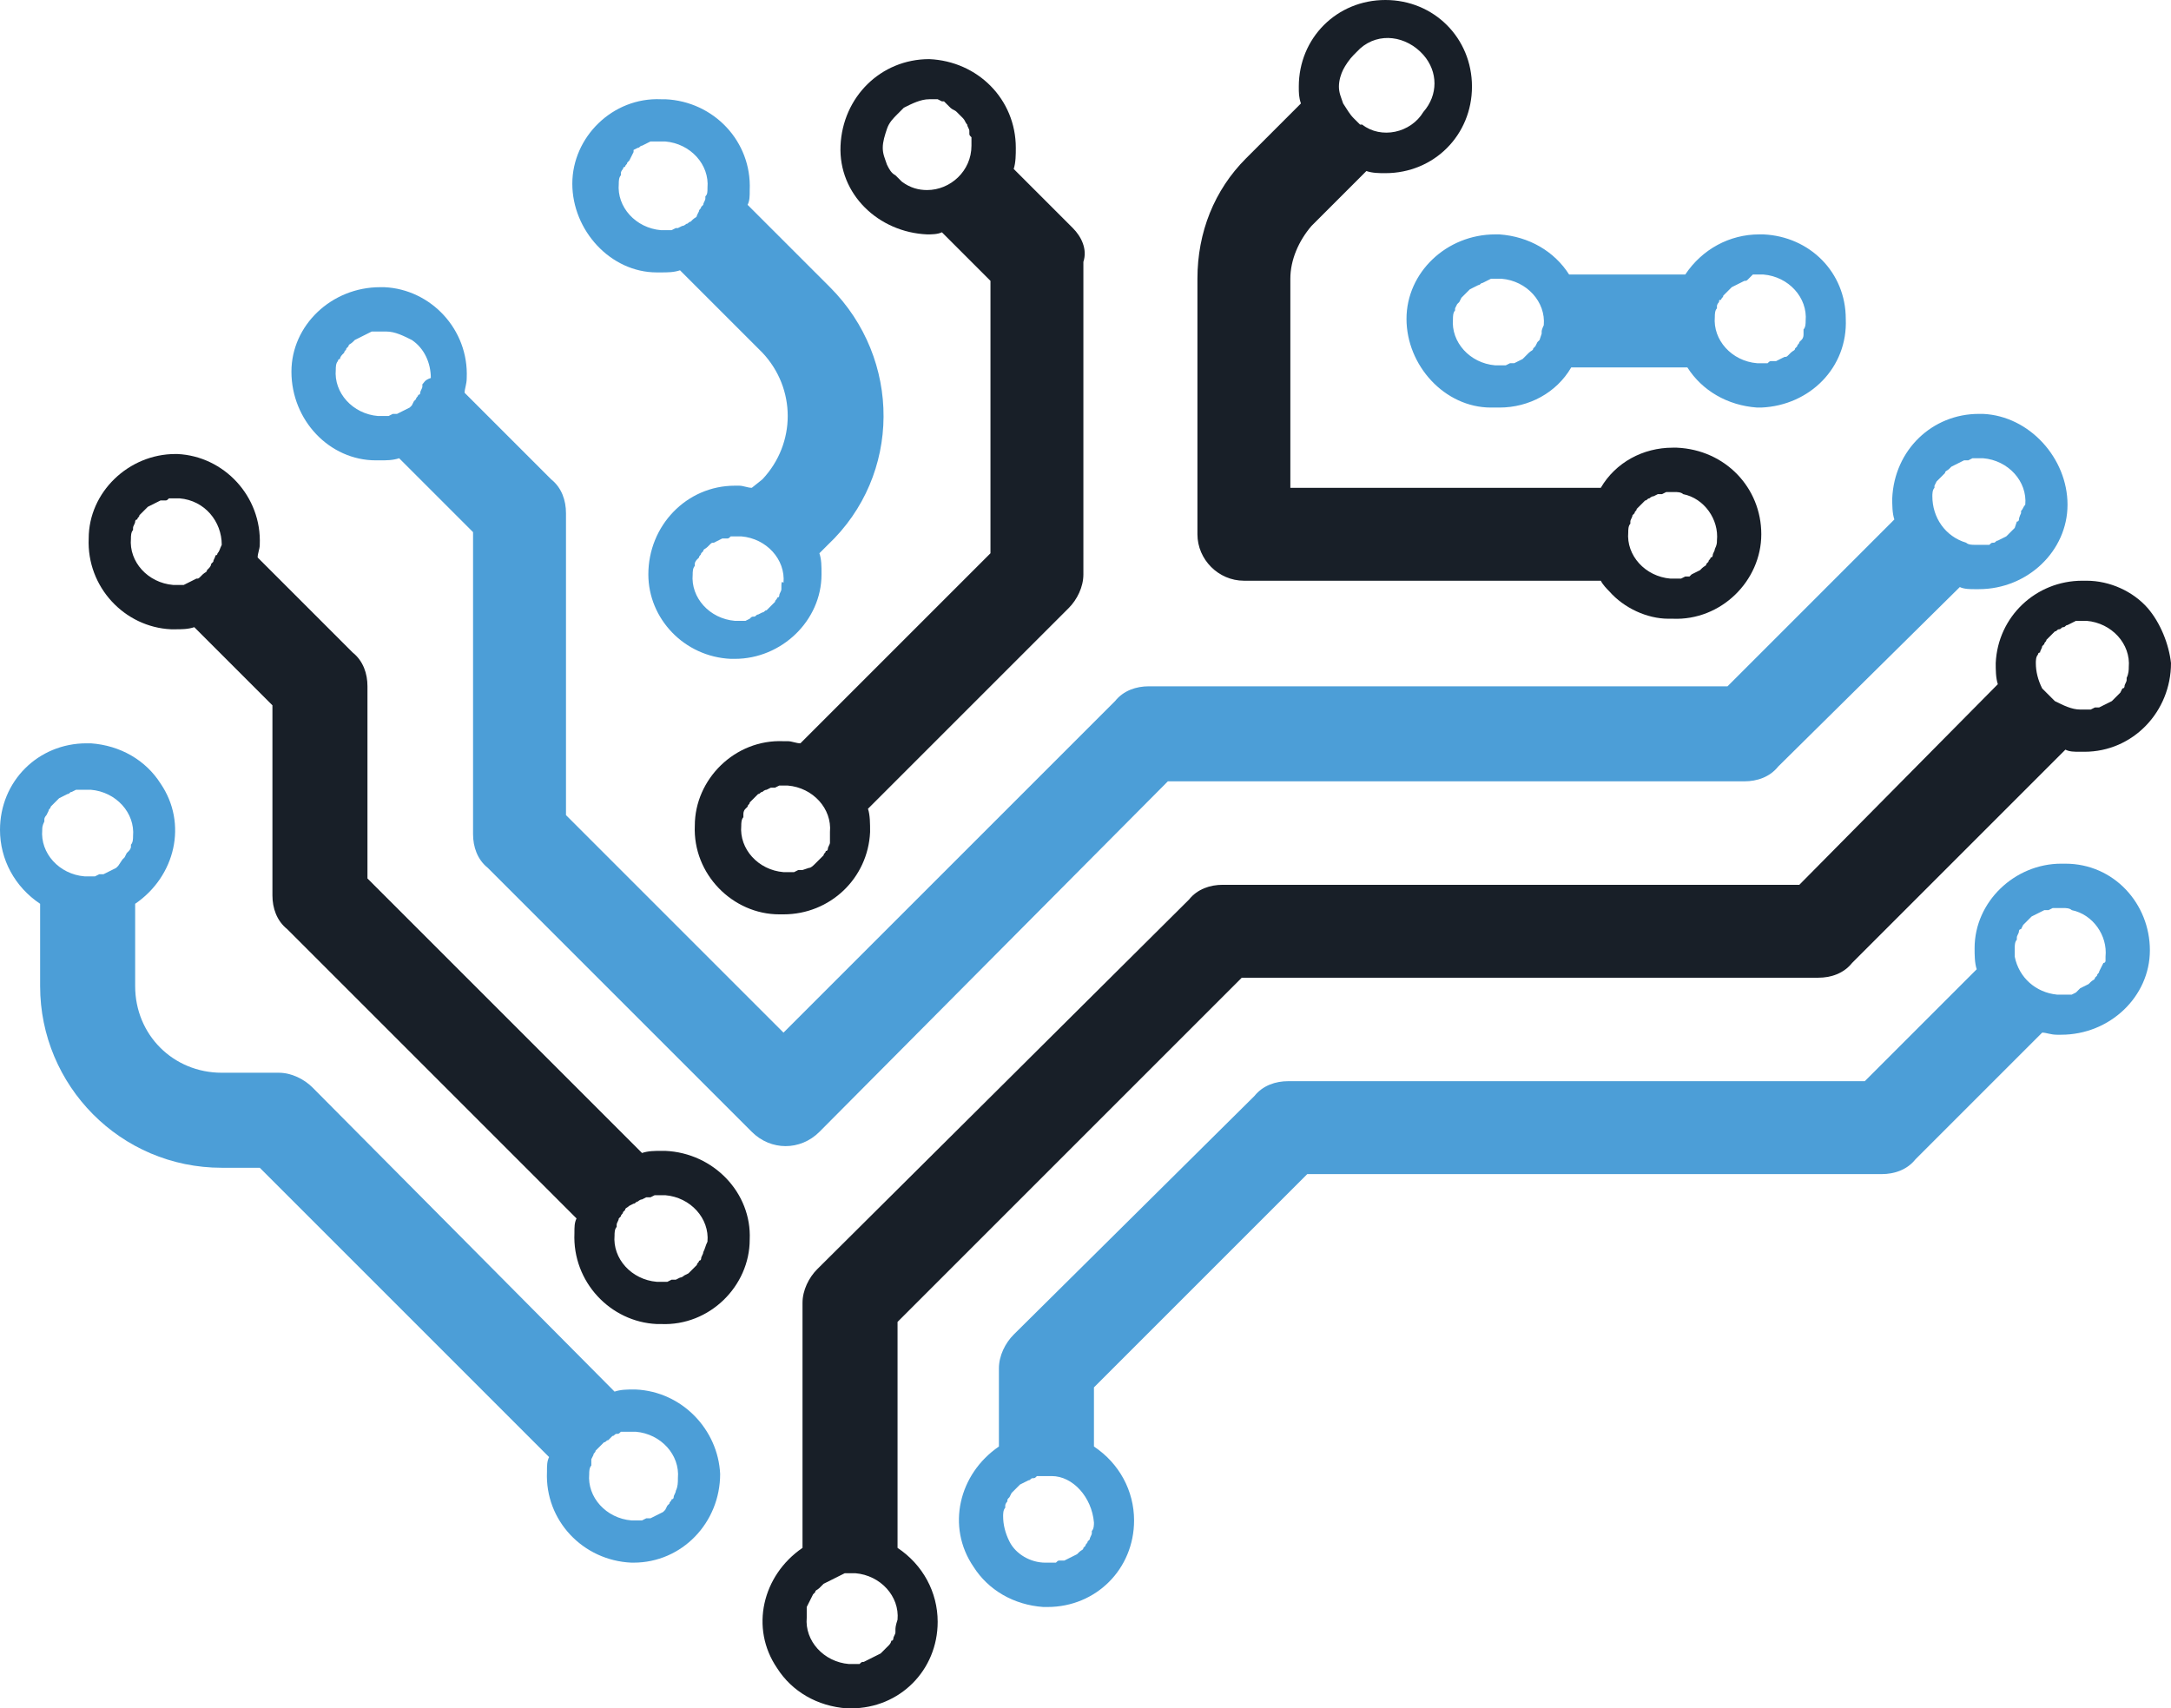
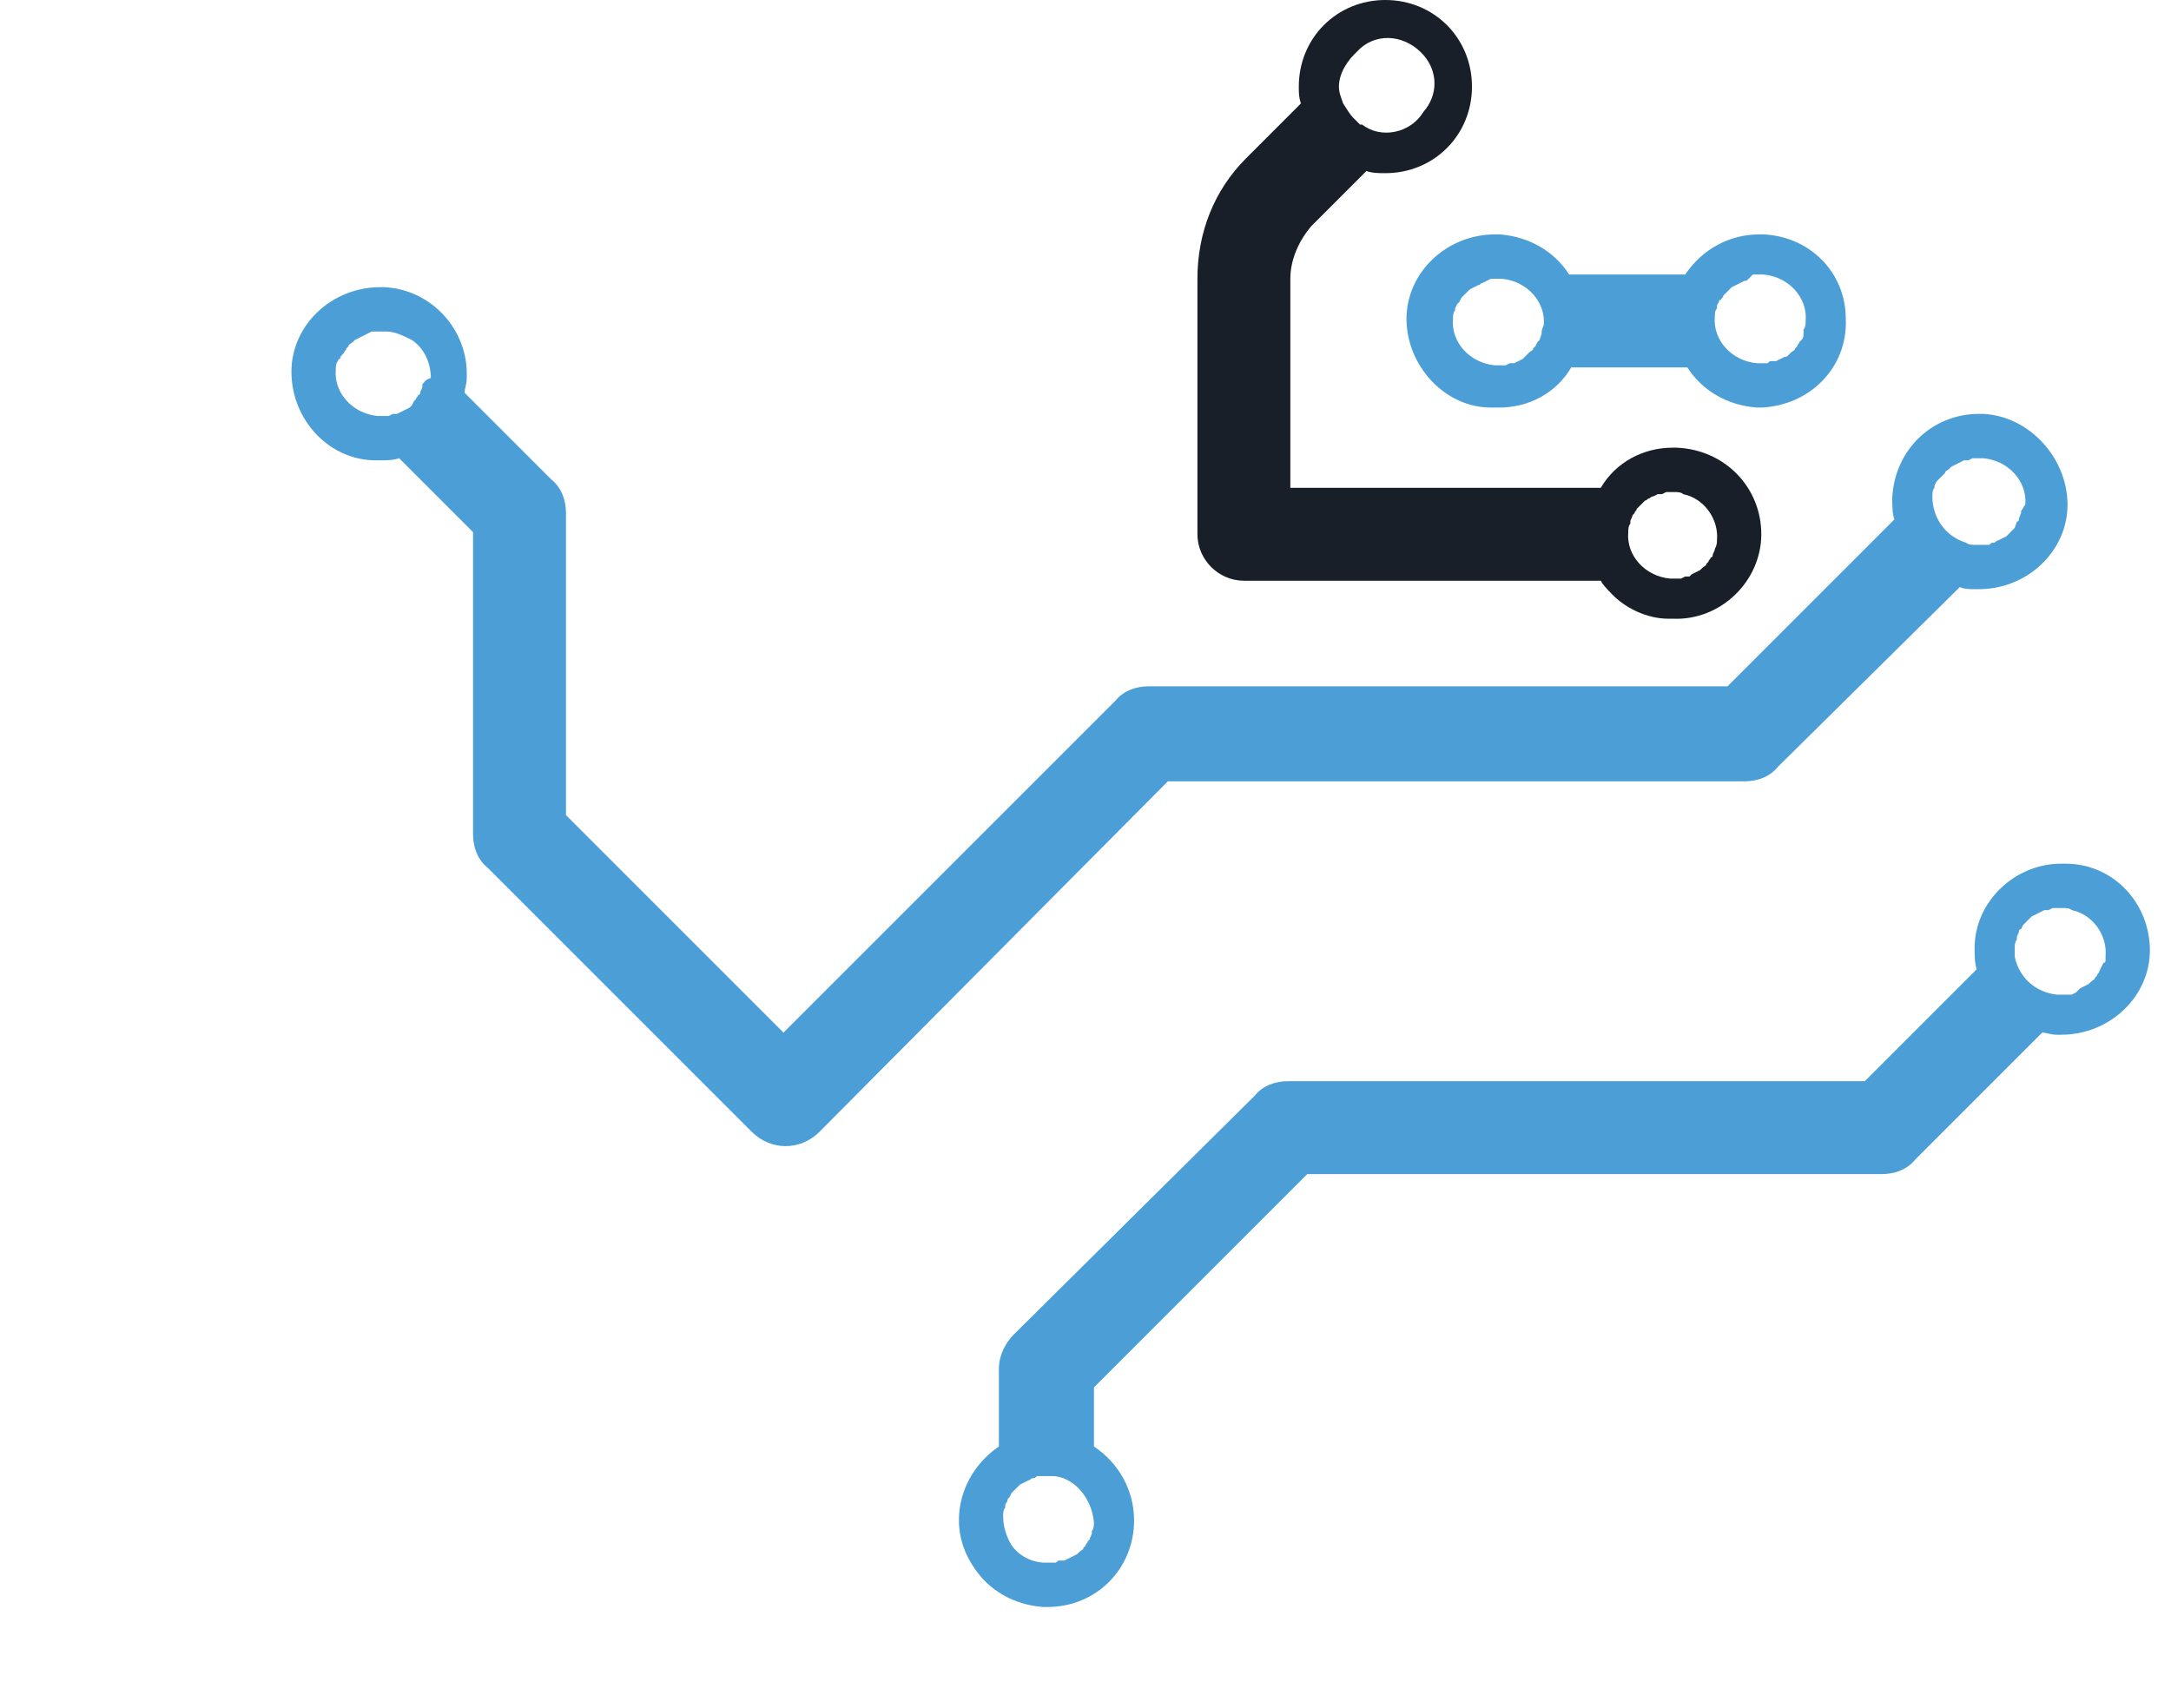
<svg xmlns="http://www.w3.org/2000/svg" id="Livello_1" viewBox="0 0 102.8 80.9">
  <style>.st0{fill:#181f28}.st1{fill:#4c9ed7}</style>
  <g id="Livello_2_1_">
    <g id="Web_Intelligence">
-       <path class="st0" d="M50.8 10.8L48 8c.1-.3.1-.7.1-1 0-2.3-1.8-4.1-4.1-4.2-2.3 0-4.1 1.8-4.2 4.1s1.8 4.1 4.1 4.2c.2 0 .5 0 .7-.1l2.3 2.3v12.9l-9 9c-.2 0-.4-.1-.6-.1h-.2c-2.3-.1-4.2 1.8-4.2 4-.1 2.3 1.8 4.2 4 4.2h.2c2.2 0 4-1.7 4.1-3.9 0-.4 0-.8-.1-1.1l9.5-9.5c.4-.4.7-1 .7-1.6V12.4c.2-.6-.1-1.2-.5-1.6zM39.3 39.9c0 .1-.1.2-.1.3 0 0 0 .1-.1.1 0 .1-.1.1-.1.2l-.1.1-.2.2-.1.1c-.1.1-.2.2-.3.2l-.3.1h-.2l-.2.1h-.5c-1.2-.1-2.1-1.1-2-2.2 0-.1 0-.3.1-.4v-.1c0-.1 0-.2.1-.3l.1-.1c0-.1.1-.1.1-.2l.1-.1.2-.2.1-.1c.1 0 .1-.1.2-.1 0 0 .1-.1.2-.1l.2-.1h.2l.2-.1h.4c1.2.1 2.1 1.1 2 2.2v.5c0-.1 0-.1 0 0zm6.3-34.3c.1.1.1.2.2.3 0 .1.1.2.1.3v.1c0 .1 0 .1.1.2v.4C46 8.1 45 9 43.9 9c-.4 0-.8-.1-1.2-.4l-.3-.3c-.2-.1-.3-.3-.4-.5-.1-.3-.2-.5-.2-.8 0-.3.1-.6.2-.9.1-.3.3-.5.5-.7l.3-.3c.4-.2.8-.4 1.2-.4h.4l.2.1h.1l.3.3c.1.1.2.1.3.2l.3.3z" />
      <path class="st1" d="M83.5 11.1h-.2c-1.4 0-2.7.7-3.5 1.9h-5.5c-.7-1.1-1.9-1.8-3.3-1.9h-.2c-2.3 0-4.2 1.8-4.2 4s1.8 4.2 4 4.2h.4c1.4 0 2.7-.7 3.4-1.9h5.5c.7 1.1 1.9 1.8 3.3 1.9h.2c2.3-.1 4.1-1.9 4-4.2 0-2.2-1.7-3.9-3.9-4zm1.9 4.7c0 .1 0 .2-.1.3l-.1.1c0 .1-.1.1-.1.2l-.1.1c0 .1-.1.1-.2.2l-.1.1c-.1.1-.1.1-.2.1l-.2.1-.2.1h-.2c-.1 0-.1 0-.2.1h-.5c-1.2-.1-2.1-1.1-2-2.2 0-.1 0-.3.1-.4v-.1c0-.1.1-.2.1-.2 0-.1 0-.1.1-.1 0-.1.1-.1.1-.2l.1-.1.2-.2.1-.1.2-.1.2-.1.2-.1c.1 0 .1 0 .2-.1l.2-.2h.5c1.2.1 2.1 1.1 2 2.2 0 .1 0 .3-.1.4v.2zM73 15.7v.1l-.1.3-.1.1-.1.2-.1.1c0 .1-.1.1-.2.2l-.1.1-.2.2-.2.1-.2.1h-.2l-.2.1h-.5c-1.2-.1-2.1-1.1-2-2.2 0-.1 0-.3.1-.4v-.1l.1-.2.1-.1.1-.2.1-.1.2-.2.1-.1.2-.1.2-.1c.1 0 .1-.1.2-.1l.2-.1.2-.1h.5c1.2.1 2.1 1.1 2 2.2 0 0-.1.2-.1.3z" />
      <path class="st0" d="M79.4 21.2h-.2c-1.4 0-2.7.7-3.4 1.9H61.1v-9.9c0-.9.4-1.8 1-2.5l2.6-2.6c.3.1.6.1.9.1 2.3 0 4.1-1.8 4.1-4.1S67.9 0 65.6 0s-4.1 1.8-4.1 4.1c0 .3 0 .5.1.8L59 7.5c-1.5 1.5-2.3 3.5-2.3 5.7v12.1c0 1.2 1 2.2 2.2 2.2h16.9c.1.2.3.4.4.5.7.8 1.8 1.3 2.8 1.3h.2c2.3.1 4.2-1.8 4.2-4s-1.7-4-4-4.1zM64.1 2.6l.3-.3c.9-.8 2.2-.6 3 .3.7.8.7 1.9 0 2.7-.6 1-2 1.3-2.9.6h-.1l-.3-.3c-.2-.2-.3-.4-.5-.7-.1-.3-.2-.5-.2-.8 0-.3.1-.6.2-.8.1-.2.3-.5.5-.7zM81.2 26c0 .1-.1.2-.1.3 0 0 0 .1-.1.1 0 .1-.1.1-.1.2l-.1.1c0 .1-.1.1-.2.2l-.1.1-.2.1-.2.1-.1.1h-.2l-.2.1h-.5c-1.2-.1-2.1-1.1-2-2.2 0-.1 0-.3.1-.4v-.1c0-.1.1-.2.1-.3l.1-.1c0-.1.1-.1.1-.2l.1-.1.2-.2.1-.1c.1 0 .1-.1.2-.1 0 0 .1-.1.2-.1l.2-.1h.2l.2-.1h.4c.1 0 .3 0 .4.1 1 .2 1.7 1.2 1.6 2.2 0 .1 0 .2-.1.4z" />
      <path class="st1" d="M93.9 19.6h-.2c-2.2 0-4 1.7-4.1 4 0 .3 0 .7.1 1l-7.9 7.9H54.4c-.6 0-1.2.2-1.6.7L37.1 48.9 26.8 38.6V24.3c0-.6-.2-1.2-.7-1.6L22 18.6c0-.2.1-.4.1-.7.1-2.3-1.7-4.2-3.9-4.3H18c-2.3 0-4.2 1.8-4.2 4 0 2.3 1.8 4.2 4 4.2h.2c.3 0 .6 0 .9-.1l3.5 3.5v14.3c0 .6.2 1.2.7 1.6l12.5 12.5c.9.9 2.3.9 3.2 0L55.3 37h27.3c.6 0 1.2-.2 1.6-.7l8.6-8.5c.2.1.5.1.7.1h.2c2.3 0 4.2-1.8 4.2-4s-1.8-4.2-4-4.3zM20 18.2v.1c0 .1-.1.2-.1.3 0 0 0 .1-.1.1 0 .1-.1.1-.1.2l-.1.1-.1.2-.1.1-.2.1-.2.1-.2.1h-.2l-.2.1h-.5c-1.2-.1-2.1-1.1-2-2.2 0-.1 0-.3.1-.4 0 0 0-.1.1-.1 0-.1.1-.2.1-.2l.1-.1c0-.1.1-.1.1-.2l.1-.1c0-.1.1-.1.2-.2l.1-.1.2-.1.2-.1.2-.1.2-.1h.7c.4 0 .8.2 1.2.4.6.4.9 1.1.9 1.8-.3.1-.3.2-.4.3zm75.7 6v.1s-.1.2-.1.3c0 0 0 .1-.1.1l-.1.3-.1.1-.2.2-.1.1-.2.1-.2.1c-.1 0-.1.1-.2.1s-.1 0-.2.1h-.7c-.1 0-.3 0-.4-.1-1-.3-1.6-1.2-1.6-2.2 0-.1 0-.3.1-.4V23l.1-.2.1-.1.2-.2.1-.1c0-.1.1-.1.2-.2l.1-.1.2-.1.2-.1.2-.1h.2l.2-.1h.5c1.2.1 2.1 1.1 2 2.2-.1.1-.1.2-.2.3zM97.8 40.9h-.2c-2.2 0-4.1 1.8-4.1 4 0 .3 0 .7.1 1l-5.3 5.3H61c-.6 0-1.2.2-1.6.7L48 63.2c-.4.4-.7 1-.7 1.6v3.7c-1.9 1.3-2.5 3.8-1.2 5.7.7 1.1 1.9 1.8 3.3 1.9h.2c2.3 0 4.1-1.8 4.1-4.1 0-1.4-.7-2.7-1.9-3.5v-2.8l10.1-10.1h27.2c.6 0 1.2-.2 1.6-.7l6-6c.2 0 .4.1.7.1h.2c2.3 0 4.2-1.8 4.2-4s-1.7-4.1-4-4.1zm-46 31.2c0 .1 0 .3-.1.4v.1c0 .1-.1.2-.1.3l-.1.1c0 .1-.1.1-.1.2l-.1.1c0 .1-.1.1-.2.2l-.1.1-.2.1-.2.1-.2.1h-.2c-.1 0-.1 0-.2.1h-.5c-.7 0-1.4-.4-1.7-1-.2-.4-.3-.8-.3-1.2 0-.1 0-.3.1-.4v-.1c0-.1.1-.2.1-.2 0-.1 0-.1.1-.2l.1-.2.1-.1.2-.2.1-.1.2-.1.2-.1c.1 0 .1-.1.2-.1s.1 0 .2-.1h.7c1 0 1.9 1 2 2.2zm47.9-26.6s0 .1-.1.1l-.1.2-.1.2c0 .1-.1.1-.1.2l-.1.1c0 .1-.1.1-.2.2l-.1.1-.2.1-.2.1-.2.2-.2.1h-.7c-1-.1-1.8-.8-2-1.8v-.4c0-.1 0-.3.1-.4v-.1c0-.1.1-.2.1-.3 0 0 0-.1.1-.1l.1-.2.1-.1.2-.2.1-.1.2-.1.2-.1.2-.1h.2l.2-.1h.5c.1 0 .3 0 .4.1 1 .2 1.7 1.2 1.6 2.2v.2z" />
-       <path class="st0" d="M101.7 28.8c-.7-.8-1.8-1.3-2.9-1.3h-.2c-2.2 0-4 1.7-4.1 3.9 0 .3 0 .7.1 1l-9.4 9.5H57.9c-.6 0-1.2.2-1.6.7L38.7 60.1c-.4.4-.7 1-.7 1.6v11.6c-1.9 1.3-2.5 3.8-1.2 5.7.7 1.1 1.9 1.8 3.3 1.9h.2c2.3 0 4.1-1.8 4.1-4.1 0-1.4-.7-2.7-1.9-3.5V62.6l16.3-16.3h27.3c.6 0 1.2-.2 1.6-.7l10.1-10.1c.2.1.4.1.7.1h.2c2.3 0 4.1-1.9 4.1-4.2-.1-.9-.5-1.9-1.1-2.6zM42.4 77.2v.1c0 .1-.1.2-.1.3 0 0 0 .1-.1.1 0 .1-.1.2-.1.2l-.1.1-.2.2-.1.1-.2.1-.2.1-.2.1-.2.1c-.1 0-.1 0-.2.1h-.5c-1.2-.1-2.1-1.1-2-2.2v-.4-.1l.1-.2.1-.2.1-.2.1-.1c0-.1.1-.1.2-.2l.2-.2.2-.1.2-.1.2-.1.2-.1.2-.1h.5c1.2.1 2.1 1.1 2 2.2-.1.3-.1.4-.1.5zm58.3-45.1v.1c0 .1-.1.2-.1.3 0 0 0 .1-.1.1l-.1.2-.1.1-.2.2-.1.1-.2.1-.2.1-.2.1h-.2l-.2.1h-.5c-.4 0-.8-.2-1.2-.4l-.6-.6c-.2-.4-.3-.8-.3-1.2 0-.1 0-.3.1-.4 0 0 0-.1.1-.1 0-.1.1-.2.1-.3l.1-.1c0-.1.1-.1.1-.2l.1-.1.2-.2.1-.1c.1 0 .1-.1.2-.1s.1-.1.2-.1.1-.1.2-.1l.2-.1.2-.1h.5c1.2.1 2.1 1.1 2 2.2 0 .1 0 .3-.1.5zM31.5 54.5h-.2c-.3 0-.6 0-.9.1l-13-13v-9.1c0-.6-.2-1.2-.7-1.6l-4.5-4.5c0-.2.1-.4.1-.6.1-2.3-1.7-4.2-3.9-4.3h-.1c-2.2 0-4.1 1.8-4.1 4-.1 2.3 1.7 4.2 3.9 4.3h.2c.3 0 .6 0 .9-.1l3.7 3.7v9c0 .6.2 1.2.7 1.6l13.7 13.7c-.1.2-.1.4-.1.7-.1 2.3 1.7 4.2 3.9 4.3h.2c2.3.1 4.2-1.8 4.2-4 .1-2.2-1.7-4.1-4-4.2zM10.3 26.2s0 .1-.1.1c0 .1-.1.2-.1.3l-.1.1c0 .1-.1.2-.1.2l-.1.1c0 .1-.1.1-.2.2l-.1.1c-.1.1-.1.1-.2.1l-.2.1-.2.1-.2.1h-.5c-1.2-.1-2.1-1.1-2-2.2 0-.1 0-.3.1-.4V25c0-.1.1-.2.1-.3 0 0 0-.1.1-.1 0-.1.1-.1.1-.2l.1-.1.2-.2.1-.1.2-.1.2-.1.2-.1h.2c.1 0 .1 0 .2-.1h.5c1.2.1 2 1.1 2 2.2-.1.2-.1.3-.2.4zm23 33.1c0 .1-.1.2-.1.3 0 0 0 .1-.1.1 0 .1-.1.1-.1.2l-.1.1-.2.2-.1.1-.2.1s-.1.1-.2.1l-.2.1h-.2l-.2.1h-.5c-1.2-.1-2.1-1.1-2-2.2 0-.1 0-.3.1-.4V58c0-.1.1-.2.1-.3l.1-.1c0-.1.1-.1.1-.2l.1-.1c0-.1.1-.1.2-.2l.2-.1c.1 0 .1-.1.2-.1 0 0 .1-.1.2-.1l.2-.1h.2l.2-.1h.5c1.2.1 2.1 1.1 2 2.2-.1.2-.1.3-.2.5.1 0 .1 0 0 0z" />
-       <path class="st1" d="M30.1 65.8H30c-.3 0-.6 0-.9.1L14.8 51.5c-.4-.4-1-.7-1.6-.7h-2.7c-2.3 0-4.1-1.8-4.1-4.1v-3.9c1.9-1.3 2.5-3.8 1.2-5.7-.7-1.1-1.9-1.8-3.3-1.9h-.2C1.8 35.2 0 37 0 39.3c0 1.4.7 2.7 1.9 3.5v3.9c0 4.7 3.8 8.6 8.6 8.6h1.8L26 69c-.1.2-.1.4-.1.7-.1 2.3 1.7 4.2 4 4.3h.1c2.3 0 4.1-1.9 4.1-4.2-.1-2.1-1.8-3.9-4-4zm-28-26.9v-.1c0-.1.1-.2.1-.2l.1-.2c0-.1.1-.1.1-.2l.1-.1.2-.2.1-.1.2-.1.2-.1c.1 0 .1-.1.2-.1l.2-.1h.7c1.2.1 2.1 1.1 2 2.2 0 .1 0 .3-.1.4v.1c0 .1-.1.2-.1.2l-.1.1-.1.2-.1.1-.2.3-.1.1-.2.1-.2.1-.2.1h-.2l-.2.1H4c-1.2-.1-2.1-1.1-2-2.2 0-.1 0-.2.1-.4zM32 70.6c0 .1-.1.2-.1.3 0 0 0 .1-.1.1 0 .1-.1.1-.1.2l-.1.1-.1.2-.1.1-.2.1-.2.1-.2.1h-.2l-.2.1h-.5c-1.2-.1-2.1-1.1-2-2.2 0-.1 0-.3.1-.4v-.1-.2l.1-.2c0-.1.1-.1.1-.2l.1-.1.2-.2.1-.1c.1 0 .1-.1.2-.1l.2-.2c.1 0 .1-.1.2-.1s.1 0 .2-.1h.7c1.2.1 2.1 1.1 2 2.2 0 .2 0 .4-.1.6 0-.1 0-.1 0 0zM39.3 13.6l-3.9-3.9c.1-.2.1-.4.1-.7.1-2.3-1.7-4.2-4-4.3h-.2c-2.3-.1-4.2 1.8-4.2 4s1.8 4.2 4 4.2h.2c.3 0 .6 0 .9-.1l3.9 3.9c1.6 1.7 1.6 4.3 0 6l-.5.4c-.2 0-.4-.1-.6-.1h-.2c-2.3 0-4.1 1.9-4.1 4.2 0 2.1 1.7 3.9 3.9 4h.2c2.2 0 4.1-1.8 4.1-4 0-.4 0-.7-.1-1l.4-.4c3.5-3.3 3.5-8.8.1-12.2zm-5.9-4.3v.1c0 .1-.1.2-.1.3l-.1.1c0 .1-.1.1-.1.2l-.1.2c0 .1-.1.1-.2.2l-.1.1c-.1 0-.1.1-.2.1 0 0-.1.1-.2.1l-.2.1H32l-.2.1h-.5c-1.2-.1-2.1-1.1-2-2.2 0-.1 0-.3.1-.4v-.1c0-.1.1-.2.1-.2s0-.1.1-.1c0-.1.1-.1.1-.2l.1-.1.2-.4v-.1l.2-.1c.1 0 .1-.1.2-.1l.2-.1.2-.1h.7c1.2.1 2.1 1.1 2 2.2 0 .2 0 .3-.1.4zM37 27.8v.1c0 .1-.1.2-.1.3 0 0 0 .1-.1.1 0 .1-.1.1-.1.2l-.1.1-.2.2-.1.1c-.1 0-.1.1-.2.1l-.2.1c-.1 0-.1.1-.2.1s-.1 0-.2.1l-.2.1h-.5c-1.2-.1-2.1-1.1-2-2.2 0-.1 0-.3.1-.4v-.1c0-.1.1-.2.1-.2l.1-.1c0-.1.1-.1.1-.2l.1-.1c0-.1.1-.1.2-.2l.1-.1c.1-.1.1-.1.2-.1l.2-.1.2-.1h.2c.1 0 .1 0 .2-.1h.5c1.2.1 2.1 1.1 2 2.2-.1-.1-.1 0-.1.2z" />
    </g>
  </g>
</svg>